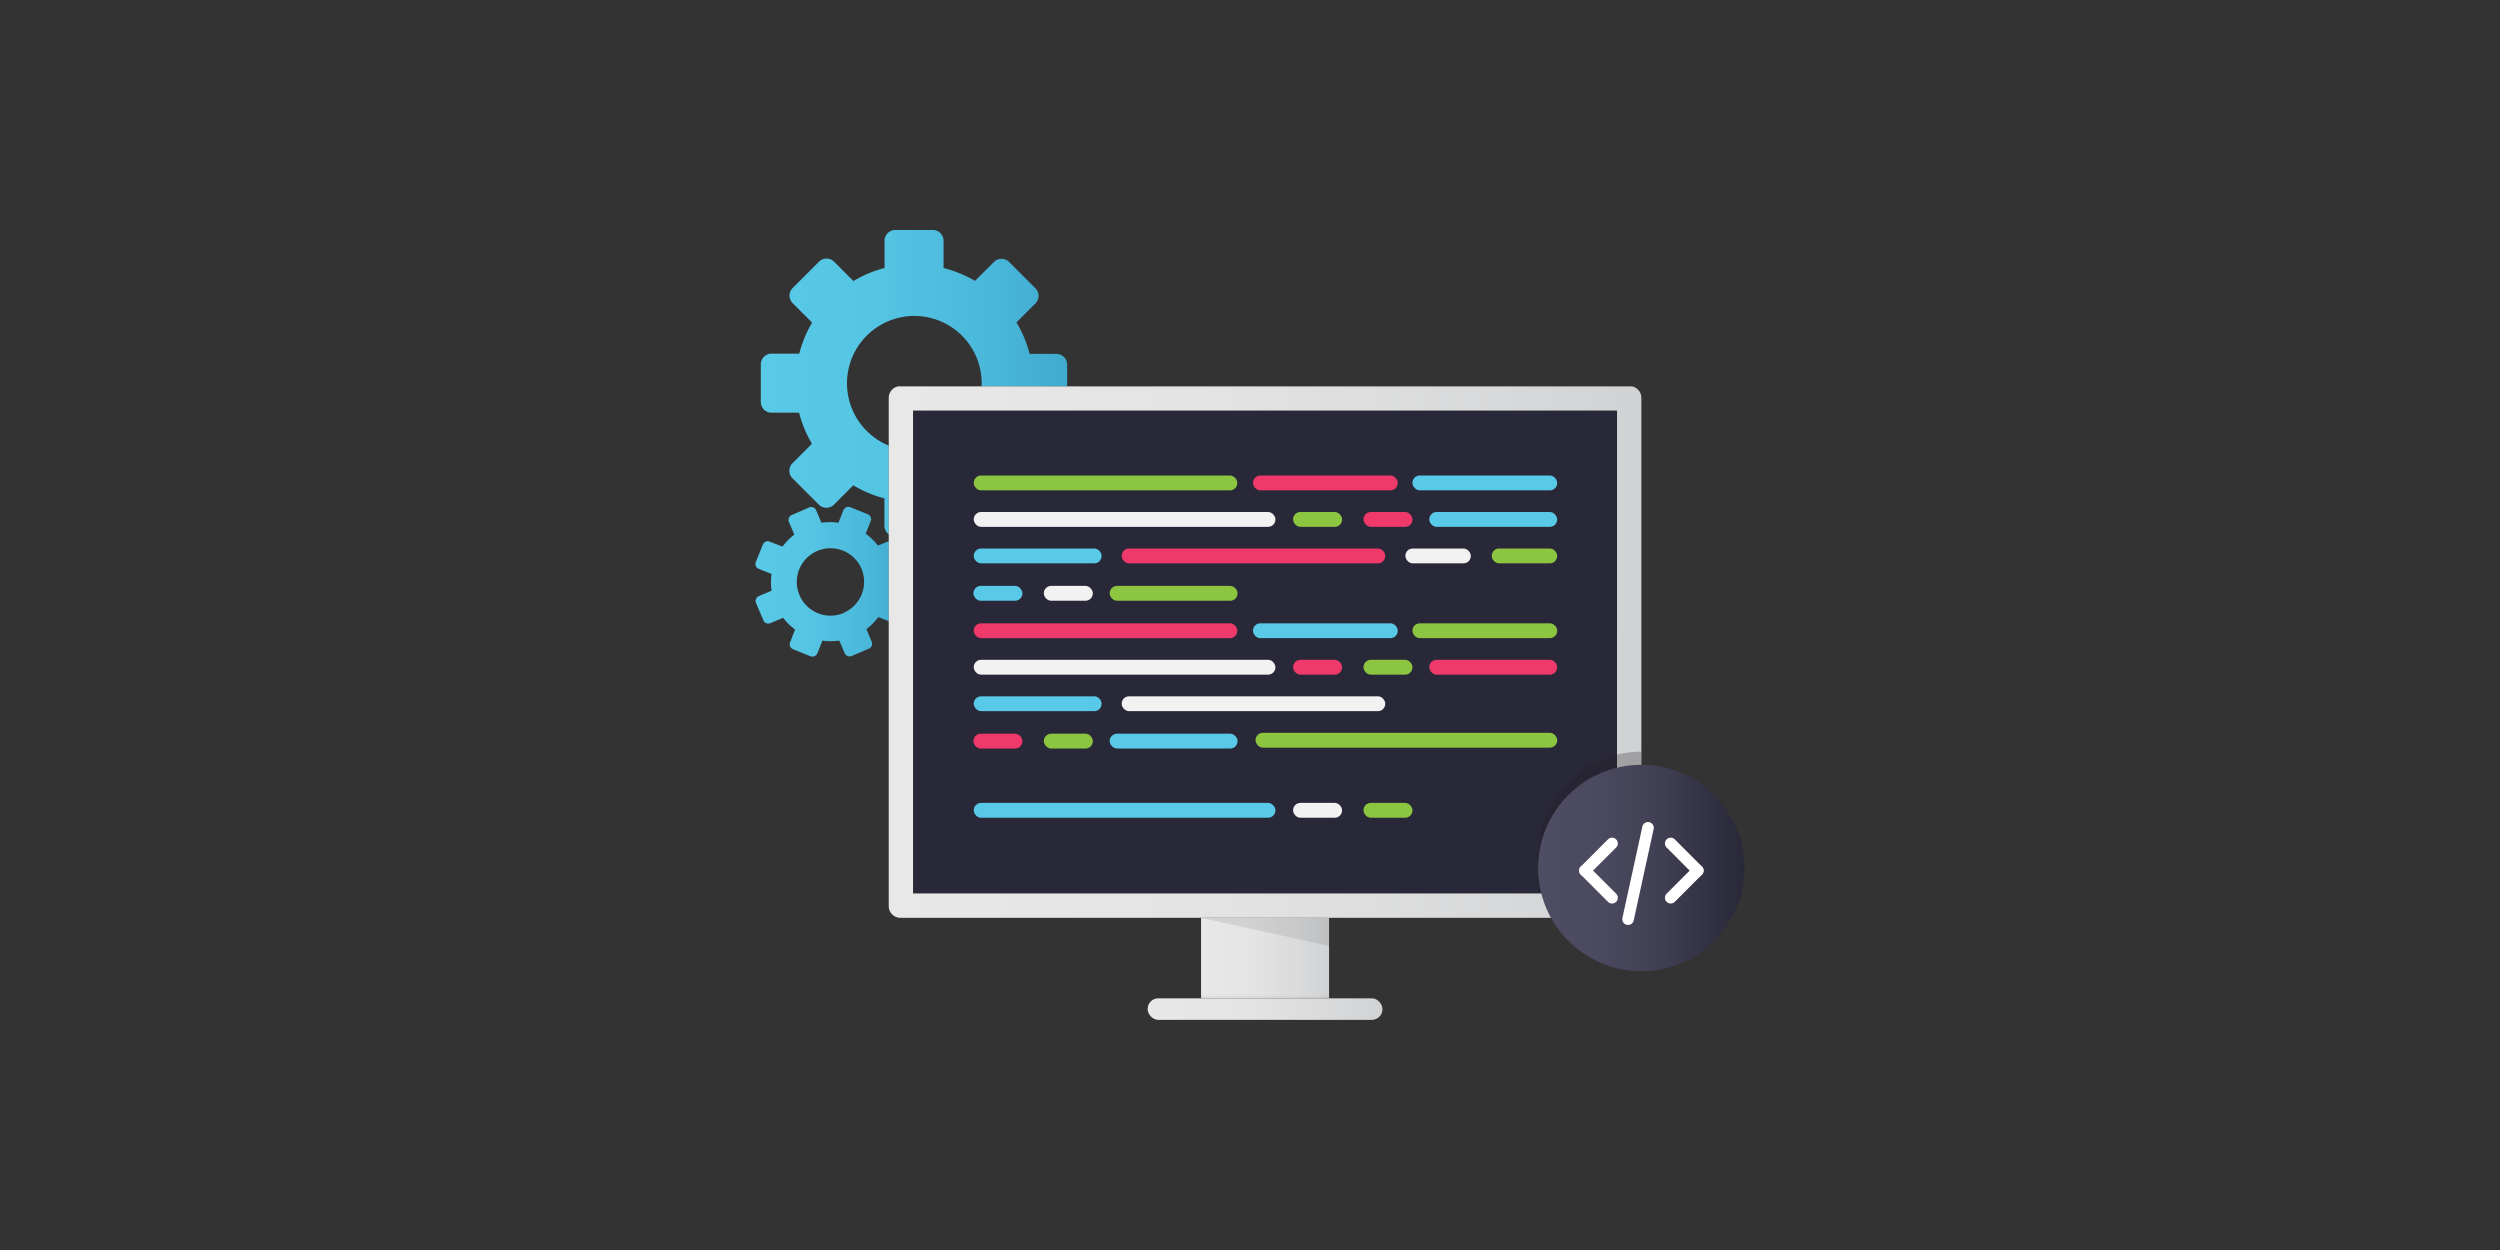
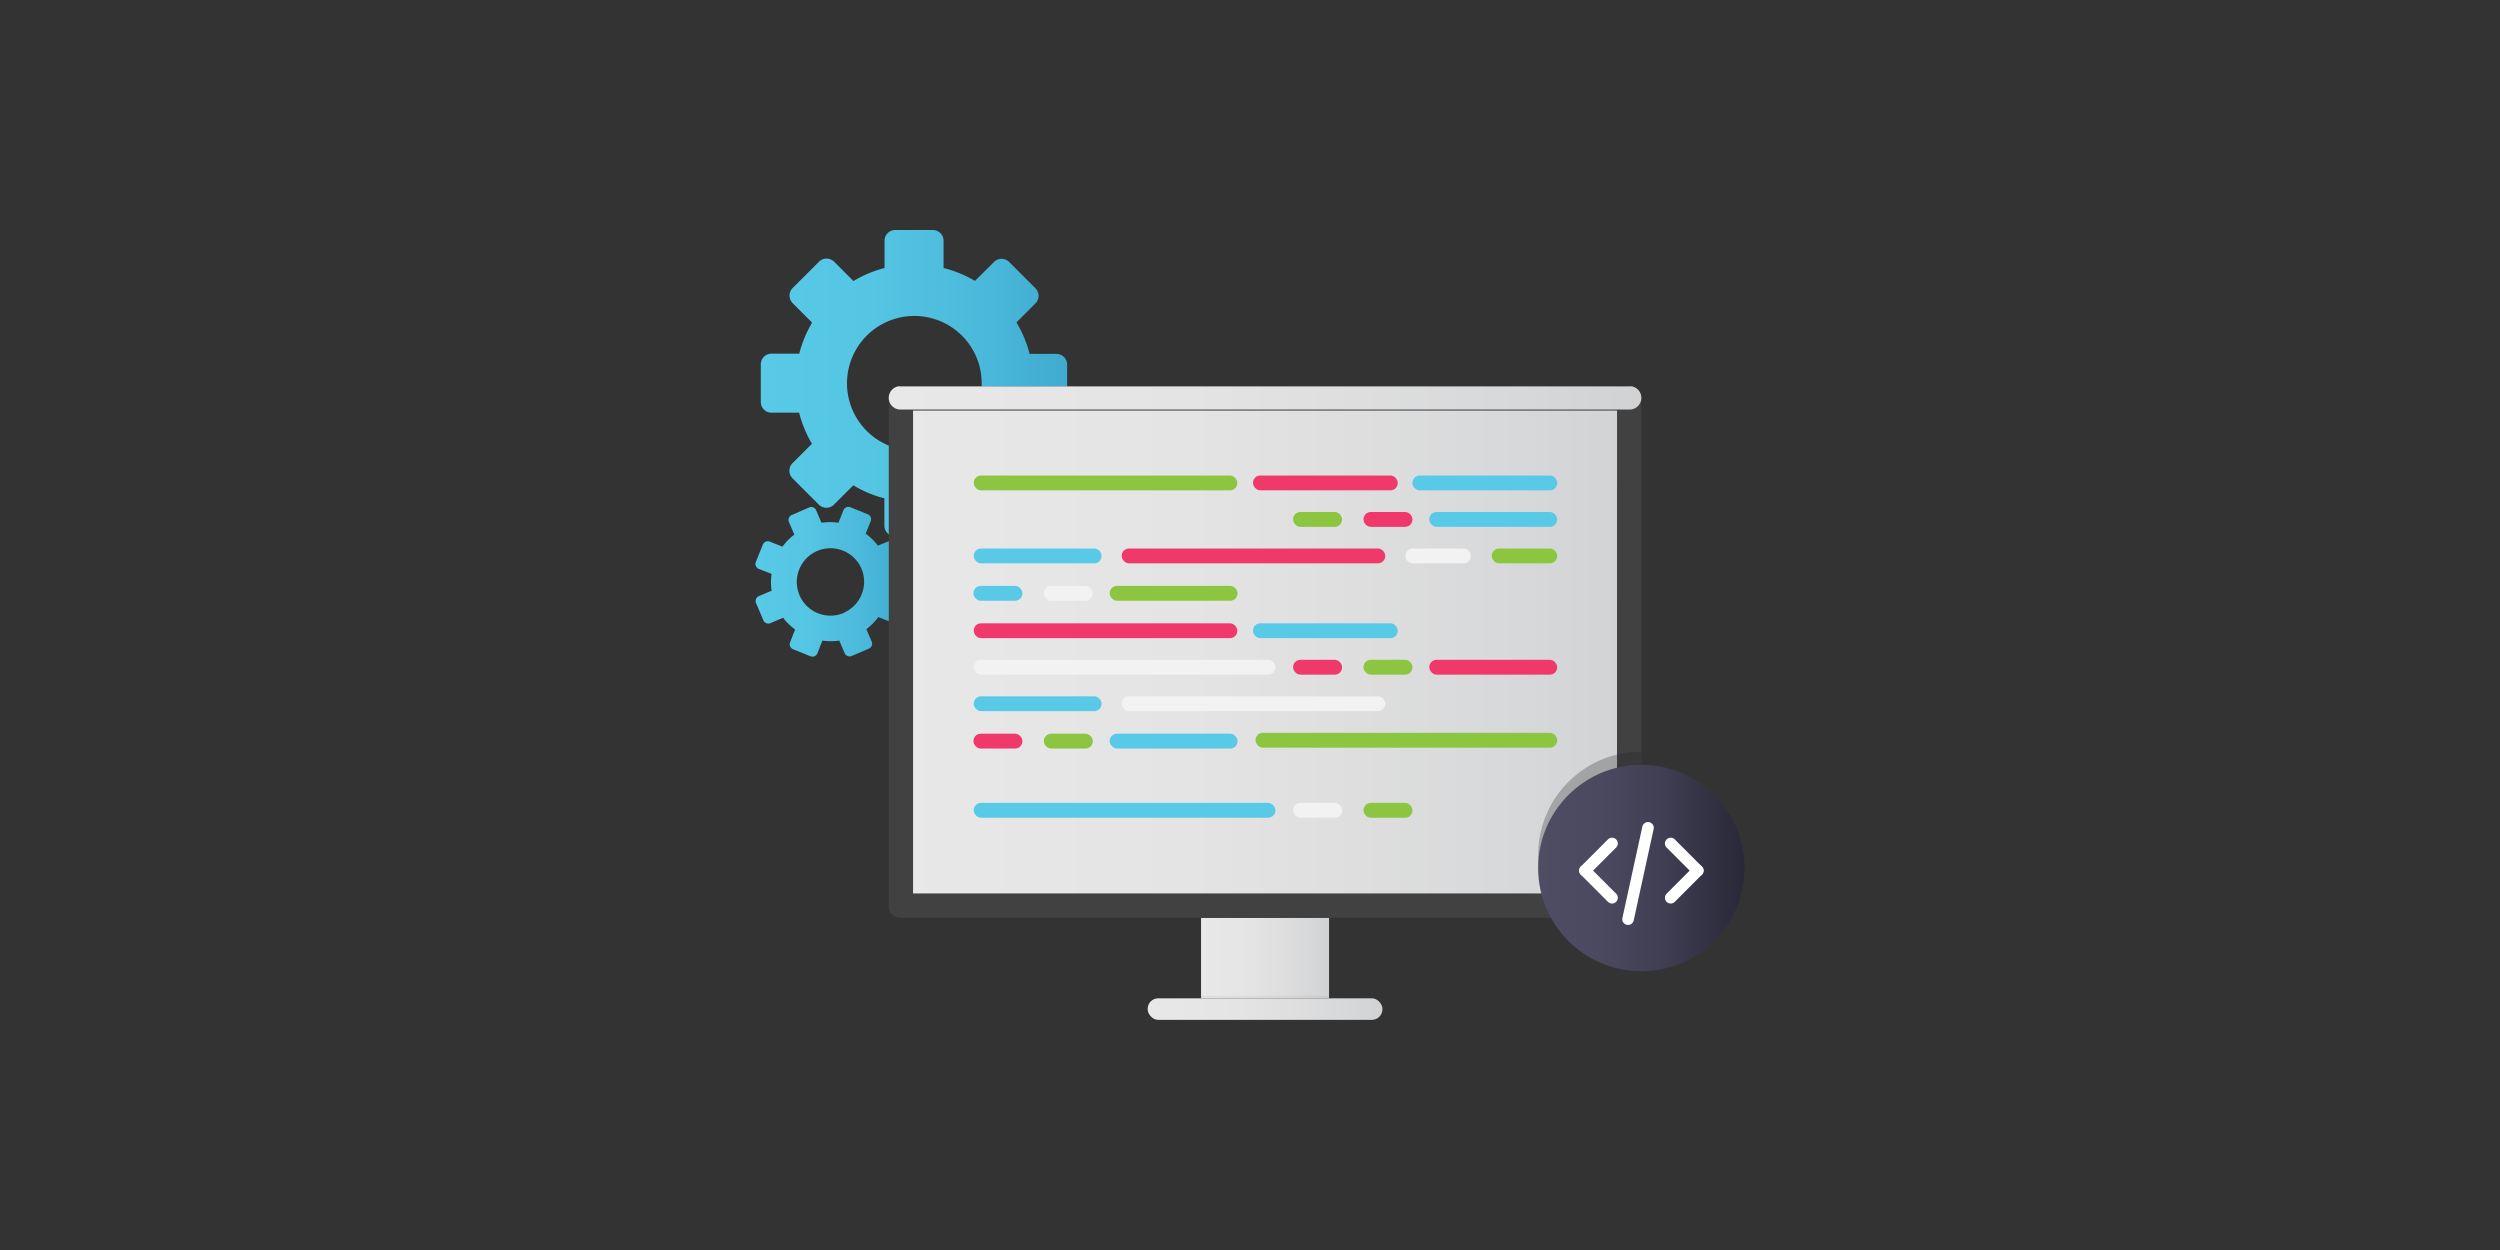
<svg xmlns="http://www.w3.org/2000/svg" xmlns:xlink="http://www.w3.org/1999/xlink" viewBox="0 0 500 250">
  <rect x="0" y="0" width="500" height="250" fill="#333333" stroke="none" />
  <defs>
    <linearGradient id="bf3e3de4-8500-4d95-9b6b-f74686dbee3f" x1="151.09" y1="116.36" x2="181.05" y2="116.36" gradientUnits="userSpaceOnUse">
      <stop offset="0" stop-color="#59c9e8" />
      <stop offset="0.36" stop-color="#55c5e4" />
      <stop offset="0.74" stop-color="#4ab8da" />
      <stop offset="1" stop-color="#3fabcf" />
    </linearGradient>
    <linearGradient id="b69276bf-d114-4c2f-9d69-752c7d9fe0f3" x1="152.16" y1="76.66" x2="213.42" y2="76.66" xlink:href="#bf3e3de4-8500-4d95-9b6b-f74686dbee3f" />
    <linearGradient id="b46cadf8-a094-4c71-90e5-e3d41fa8a901" x1="240.21" y1="191.61" x2="265.81" y2="191.61" gradientUnits="userSpaceOnUse">
      <stop offset="0" stop-color="#e9e8e8" />
      <stop offset="0.4" stop-color="#e5e4e4" />
      <stop offset="0.81" stop-color="#d8d9da" />
      <stop offset="1" stop-color="#d0d2d3" />
    </linearGradient>
    <linearGradient id="a752d287-1288-4342-bb2a-06c10ef12494" x1="229.53" y1="201.82" x2="276.49" y2="201.82" xlink:href="#b46cadf8-a094-4c71-90e5-e3d41fa8a901" />
    <linearGradient id="f3bd347c-7cf4-4f95-9799-c15502de5b3a" x1="177.75" y1="130.4" x2="328.27" y2="130.4" xlink:href="#b46cadf8-a094-4c71-90e5-e3d41fa8a901" />
    <linearGradient id="eeb53818-69a3-4e6c-b89b-5f0d2bdcc207" x1="307.63" y1="173.6" x2="348.91" y2="173.6" gradientUnits="userSpaceOnUse">
      <stop offset="0" stop-color="#4e4d63" />
      <stop offset="0.3" stop-color="#4a495f" />
      <stop offset="0.61" stop-color="#3f3e52" />
      <stop offset="0.93" stop-color="#2d2c3d" />
      <stop offset="1" stop-color="#292838" />
    </linearGradient>
  </defs>
  <title>4mation icon library</title>
  <g style="isolation:isolate">
    <g id="e87d99be-dc1d-41e7-b9ec-8b3e9d9b97f8" data-name="Layer 1">
      <path d="M180.38,119l-2.5-1a11.54,11.54,0,0,0,0-3.42l2.47-1.05a1.06,1.06,0,0,0,.56-1.4l-1.46-3.44a1.06,1.06,0,0,0-1.4-.57l-2.47,1a12,12,0,0,0-2.44-2.39l1-2.49a1.06,1.06,0,0,0-.59-1.39l-3.47-1.4a1.06,1.06,0,0,0-1.39.59l-1,2.51a11.75,11.75,0,0,0-3.4,0l-1.06-2.5a1.06,1.06,0,0,0-1.4-.56L158.36,103a1.06,1.06,0,0,0-.57,1.4l1.07,2.52a11.71,11.71,0,0,0-2.36,2.41l-2.54-1a1.06,1.06,0,0,0-1.39.59l-1.4,3.47a1.07,1.07,0,0,0,.59,1.39l2.56,1a11.83,11.83,0,0,0,0,3.36l-2.54,1.08a1.07,1.07,0,0,0-.57,1.4l1.47,3.44a1.06,1.06,0,0,0,1.4.57l2.54-1.08a11.61,11.61,0,0,0,2.4,2.35l-1,2.56a1.07,1.07,0,0,0,.6,1.39l3.46,1.4a1.08,1.08,0,0,0,1.4-.59l1-2.54a12,12,0,0,0,3.38,0l1.07,2.51a1.07,1.07,0,0,0,1.4.57l3.44-1.47a1.06,1.06,0,0,0,.57-1.4l-1.06-2.5a11.61,11.61,0,0,0,2.38-2.42l2.51,1a1.07,1.07,0,0,0,1.39-.6l1.4-3.46A1.08,1.08,0,0,0,180.38,119Zm-11.64,3.59a6.74,6.74,0,1,1,3.56-8.84A6.75,6.75,0,0,1,168.74,122.55Z" fill="url(#bf3e3de4-8500-4d95-9b6b-f74686dbee3f)" />
      <path d="M211.28,70.78h-5.36a23.52,23.52,0,0,0-2.63-6.3l3.81-3.81a2.14,2.14,0,0,0,0-3l-5.29-5.29a2.14,2.14,0,0,0-3,0L195,56.18a23.81,23.81,0,0,0-6.29-2.58V48.17A2.14,2.14,0,0,0,186.53,46h-7.48a2.14,2.14,0,0,0-2.14,2.14v5.46a23.42,23.42,0,0,0-6.22,2.61l-3.88-3.88a2.14,2.14,0,0,0-3,0l-5.29,5.29a2.14,2.14,0,0,0,0,3l3.9,3.9a24.08,24.08,0,0,0-2.57,6.21H154.3a2.14,2.14,0,0,0-2.14,2.14V80.4a2.14,2.14,0,0,0,2.14,2.14h5.52a24.08,24.08,0,0,0,2.57,6.21l-3.9,3.9a2.14,2.14,0,0,0,0,3l5.29,5.29a2.14,2.14,0,0,0,3,0l3.88-3.88a23.42,23.42,0,0,0,6.22,2.61v5.46a2.14,2.14,0,0,0,2.14,2.14h7.48a2.14,2.14,0,0,0,2.14-2.14V99.72A23.81,23.81,0,0,0,195,97.14l3.82,3.82a2.14,2.14,0,0,0,3,0l5.29-5.29a2.14,2.14,0,0,0,0-3l-3.81-3.81a23.52,23.52,0,0,0,2.63-6.3h5.36a2.14,2.14,0,0,0,2.14-2.14V72.92A2.14,2.14,0,0,0,211.28,70.78ZM182.87,90.13a13.47,13.47,0,1,1,13.47-13.47A13.47,13.47,0,0,1,182.87,90.13Z" fill="url(#b69276bf-d114-4c2f-9d69-752c7d9fe0f3)" />
      <polygon points="326.02 82.1 184.07 82.1 184.07 81.98 182.63 81.98 182.63 82.1 181.12 82.1 181.12 83.53 182.63 83.53 182.63 180.7 184.07 180.7 184.07 83.53 326.02 83.53 326.02 82.1" fill="#231f20" opacity="0.25" />
      <rect x="194.75" y="153.28" width="52.71" height="2.97" rx="1.46" fill="#ee396a" />
      <rect x="250.6" y="153.28" width="28.95" height="2.97" rx="1.46" fill="#59c9e8" />
      <rect x="282.49" y="153.28" width="28.95" height="2.97" rx="1.46" fill="#ee396a" />
      <rect x="240.21" y="183.56" width="25.6" height="16.1" fill="url(#b46cadf8-a094-4c71-90e5-e3d41fa8a901)" />
      <rect x="229.53" y="199.66" width="46.96" height="4.31" rx="2.12" fill="url(#a752d287-1288-4342-bb2a-06c10ef12494)" />
-       <polygon points="240.21 183.56 265.81 183.56 265.81 189.2 240.21 183.56" fill="#231f20" opacity="0.1" />
      <rect x="240.21" y="199.14" width="25.6" height="0.53" fill="#292838" opacity="0.05" />
      <rect x="180.24" y="79.69" width="146.15" height="99" fill="#292838" />
      <path d="M326.4,77.28a2.42,2.42,0,0,0-.47,0H180.09a2.42,2.42,0,0,0-.47,0,2.34,2.34,0,0,0-1.87,2.29h0V181.22a2.34,2.34,0,0,0,2.34,2.34H325.93a2.34,2.34,0,0,0,2.34-2.34V79.57h0A2.34,2.34,0,0,0,326.4,77.28Zm-3,101.41H182.61V82.1h140.8Z" fill="#414142" />
-       <path d="M326.4,77.28a2.42,2.42,0,0,0-.47,0H180.09a2.42,2.42,0,0,0-.47,0,2.34,2.34,0,0,0-1.87,2.29h0V181.22a2.34,2.34,0,0,0,2.34,2.34H325.93a2.34,2.34,0,0,0,2.34-2.34V79.57h0A2.34,2.34,0,0,0,326.4,77.28Zm-3,101.41H182.61V82.1h140.8Z" fill="url(#f3bd347c-7cf4-4f95-9799-c15502de5b3a)" />
+       <path d="M326.4,77.28a2.42,2.42,0,0,0-.47,0H180.09a2.42,2.42,0,0,0-.47,0,2.34,2.34,0,0,0-1.87,2.29h0a2.34,2.34,0,0,0,2.34,2.34H325.93a2.34,2.34,0,0,0,2.34-2.34V79.57h0A2.34,2.34,0,0,0,326.4,77.28Zm-3,101.41H182.61V82.1h140.8Z" fill="url(#f3bd347c-7cf4-4f95-9799-c15502de5b3a)" />
      <rect x="194.75" y="160.58" width="60.33" height="2.97" rx="1.46" fill="#59c9e8" />
      <rect x="258.62" y="160.58" width="9.79" height="2.97" rx="1.46" fill="#f2f2f2" />
      <rect x="272.7" y="160.58" width="9.79" height="2.97" rx="1.46" fill="#8cc540" />
      <rect x="251.11" y="146.56" width="60.33" height="2.97" rx="1.46" fill="#8cc540" />
      <rect x="194.69" y="146.74" width="9.79" height="2.97" rx="1.46" fill="#ee396a" />
      <rect x="208.77" y="146.74" width="9.79" height="2.97" rx="1.46" fill="#8cc540" />
      <rect x="221.94" y="146.74" width="25.57" height="2.97" rx="1.46" fill="#59c9e8" />
      <rect x="224.34" y="139.26" width="52.71" height="2.97" rx="1.46" fill="#f2f2f2" />
      <rect x="194.75" y="139.26" width="25.57" height="2.97" rx="1.46" fill="#59c9e8" />
      <rect x="194.75" y="131.96" width="60.33" height="2.97" rx="1.46" fill="#f2f2f2" />
      <rect x="258.62" y="131.96" width="9.79" height="2.97" rx="1.46" fill="#ee396a" />
      <rect x="272.7" y="131.96" width="9.79" height="2.97" rx="1.46" fill="#8cc540" />
      <rect x="285.86" y="131.96" width="25.57" height="2.97" rx="1.46" fill="#ee396a" />
      <rect x="194.75" y="124.66" width="52.71" height="2.97" rx="1.46" fill="#ee396a" />
      <rect x="250.6" y="124.66" width="28.95" height="2.97" rx="1.46" fill="#59c9e8" />
-       <rect x="282.49" y="124.66" width="28.95" height="2.97" rx="1.46" fill="#8cc540" />
      <rect x="194.69" y="117.18" width="9.79" height="2.97" rx="1.46" fill="#59c9e8" />
      <rect x="208.77" y="117.18" width="9.79" height="2.97" rx="1.46" fill="#f2f2f2" />
      <rect x="221.94" y="117.18" width="25.57" height="2.97" rx="1.46" fill="#8cc540" />
      <rect x="224.34" y="109.7" width="52.71" height="2.97" rx="1.46" fill="#ee396a" />
      <rect x="281.08" y="109.7" width="13.08" height="2.97" rx="1.46" fill="#f2f2f2" />
      <rect x="298.35" y="109.7" width="13.08" height="2.97" rx="1.46" fill="#8cc540" />
      <rect x="194.75" y="109.7" width="25.57" height="2.97" rx="1.46" fill="#59c9e8" />
-       <rect x="194.75" y="102.4" width="60.33" height="2.97" rx="1.46" fill="#f2f2f2" />
      <rect x="258.62" y="102.4" width="9.79" height="2.97" rx="1.46" fill="#8cc540" />
      <rect x="272.7" y="102.4" width="9.79" height="2.97" rx="1.46" fill="#ee396a" />
      <rect x="285.86" y="102.4" width="25.57" height="2.97" rx="1.46" fill="#59c9e8" />
      <rect x="194.75" y="95.1" width="52.71" height="2.97" rx="1.46" fill="#8cc540" />
      <rect x="250.6" y="95.1" width="28.95" height="2.97" rx="1.46" fill="#ee396a" />
      <rect x="282.49" y="95.1" width="28.95" height="2.97" rx="1.46" fill="#59c9e8" />
      <g opacity="0.27" style="mix-blend-mode:multiply">
        <path d="M328.27,150.33h0a20.65,20.65,0,0,0-17.63,31.38h17.63Z" fill="#231f20" style="mix-blend-mode:multiply" />
      </g>
      <circle cx="328.27" cy="173.6" r="20.64" fill="url(#eeb53818-69a3-4e6c-b89b-5f0d2bdcc207)" />
      <line x1="322.41" y1="168.69" x2="316.98" y2="174.12" fill="none" stroke="#fff" stroke-linecap="round" stroke-linejoin="round" stroke-width="2.31" />
      <line x1="322.41" y1="179.55" x2="316.98" y2="174.12" fill="none" stroke="#fff" stroke-linecap="round" stroke-linejoin="round" stroke-width="2.31" />
      <line x1="334.14" y1="179.55" x2="339.56" y2="174.12" fill="none" stroke="#fff" stroke-linecap="round" stroke-linejoin="round" stroke-width="2.31" />
      <line x1="334.14" y1="168.69" x2="339.56" y2="174.12" fill="none" stroke="#fff" stroke-linecap="round" stroke-linejoin="round" stroke-width="2.31" />
      <line x1="329.6" y1="165.56" x2="325.61" y2="183.84" fill="none" stroke="#fff" stroke-linecap="round" stroke-linejoin="round" stroke-width="2.31" />
    </g>
  </g>
</svg>